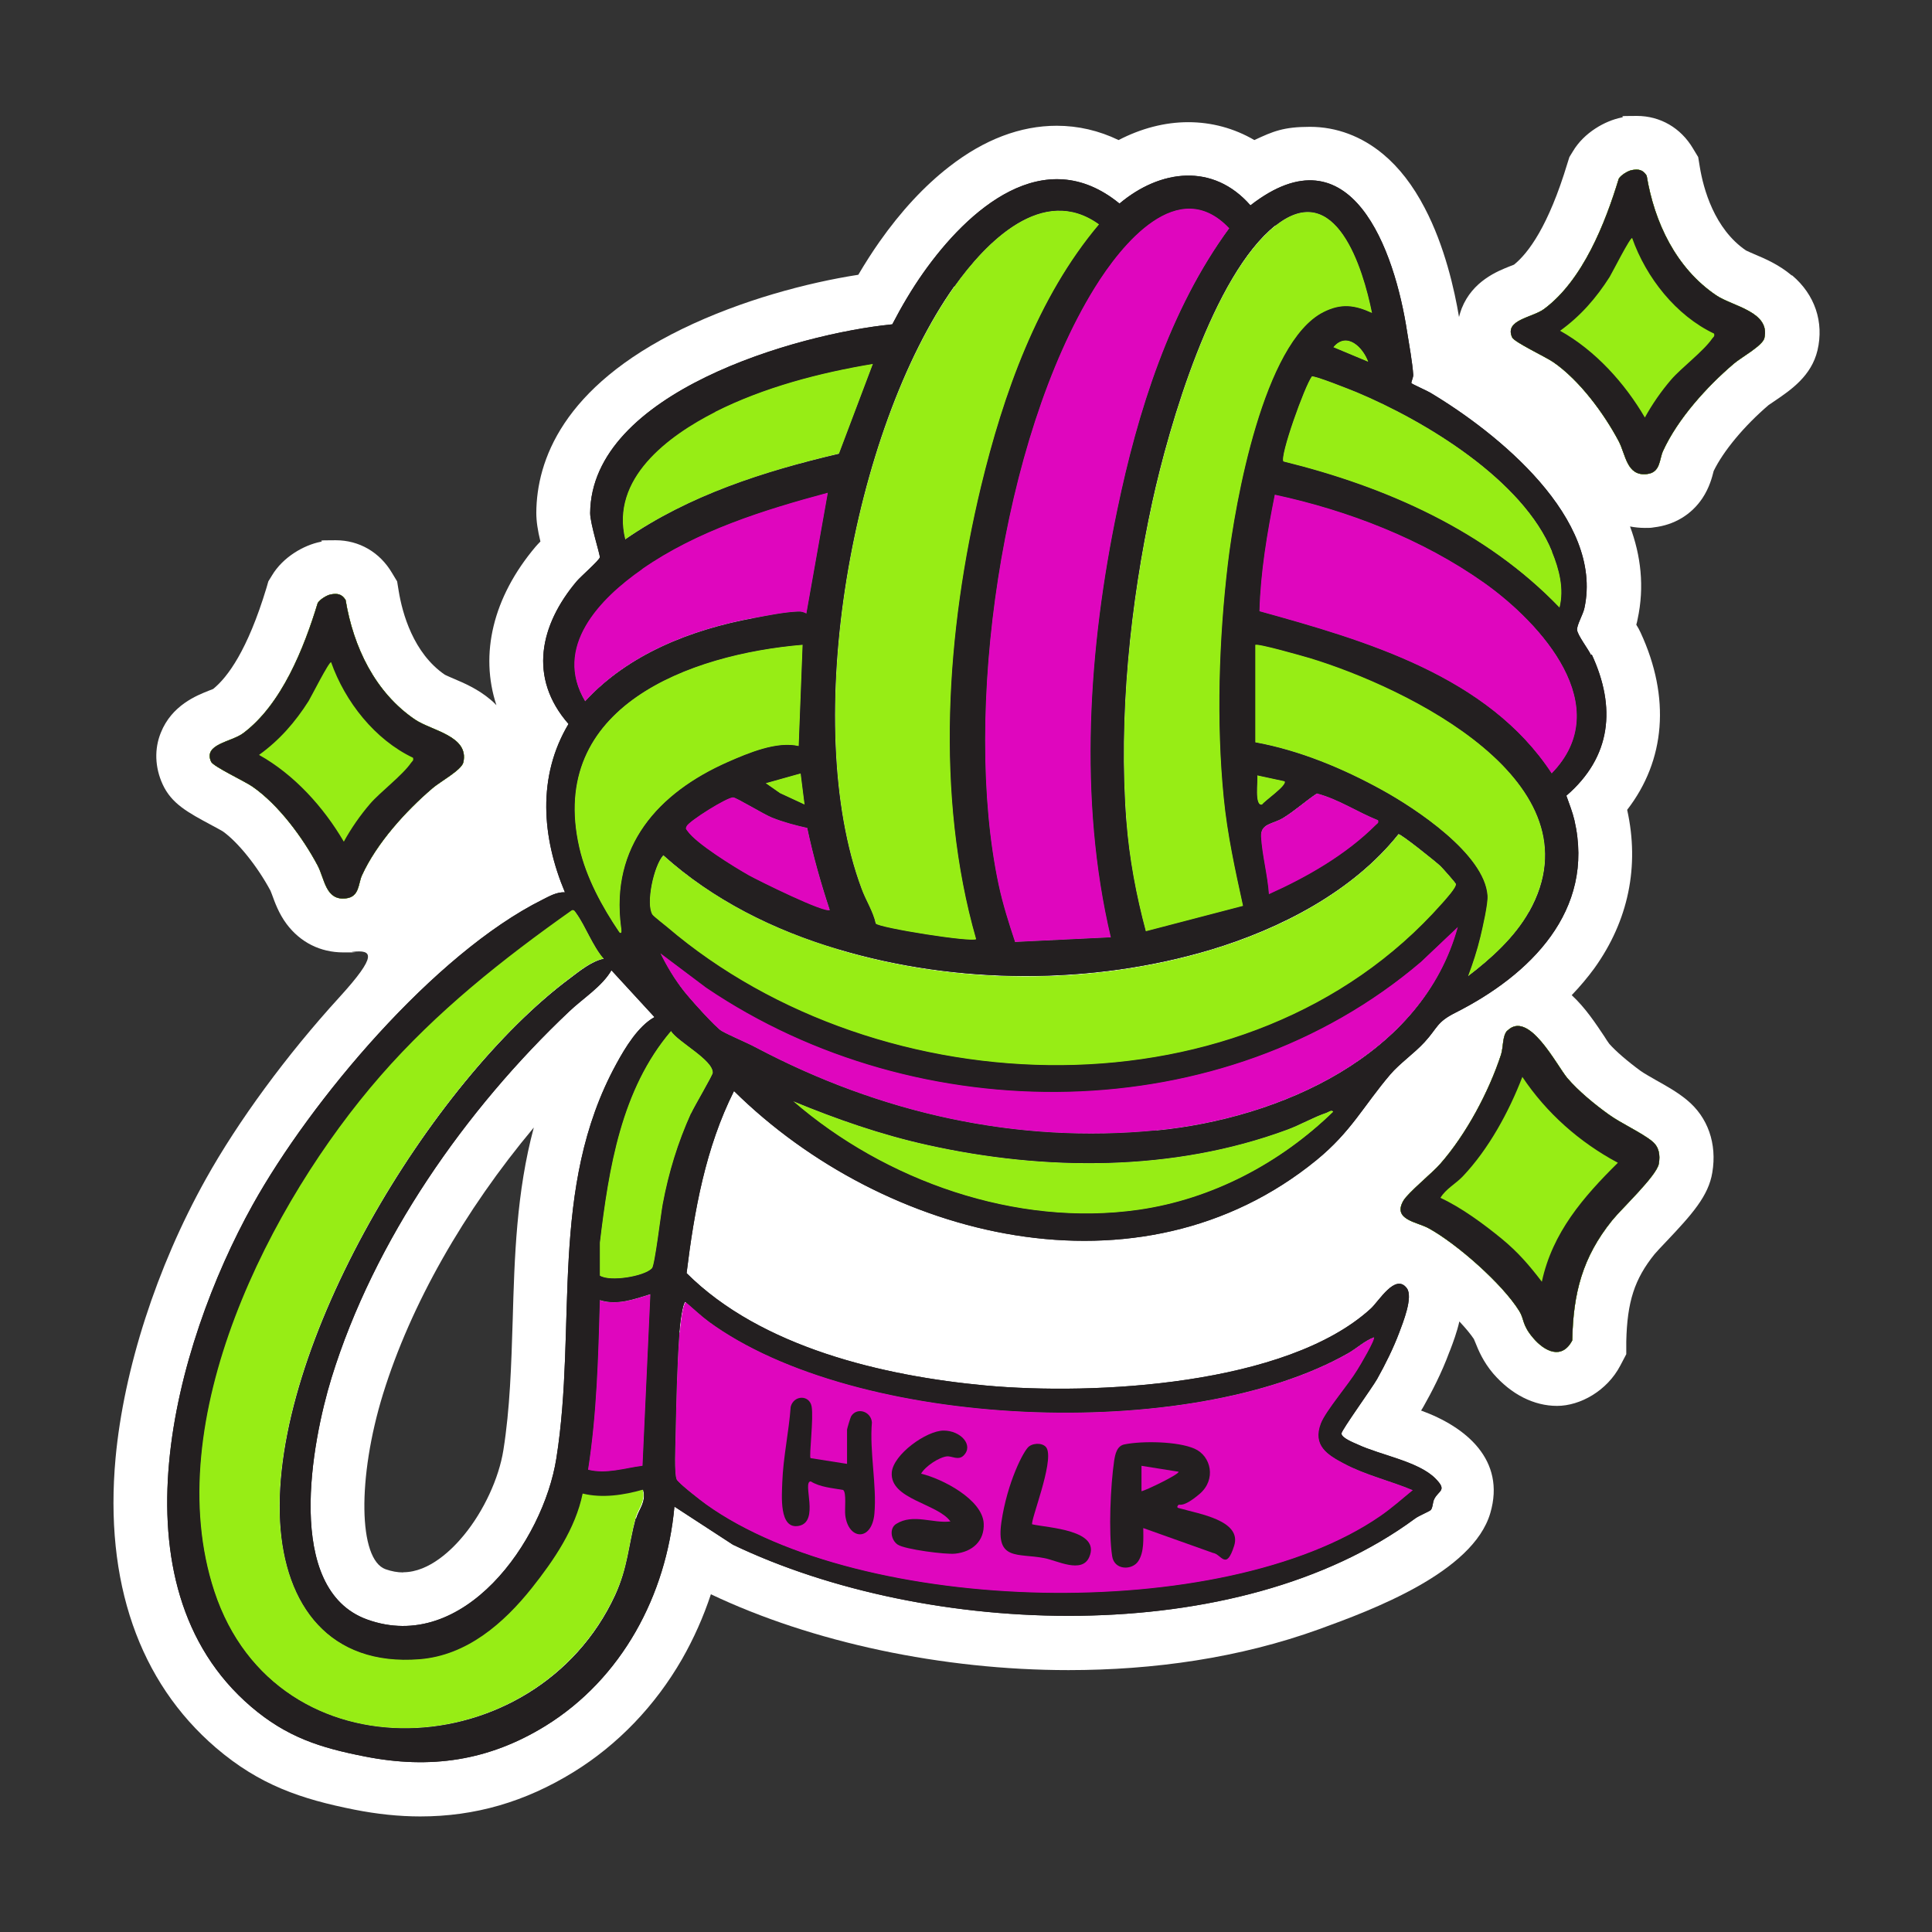
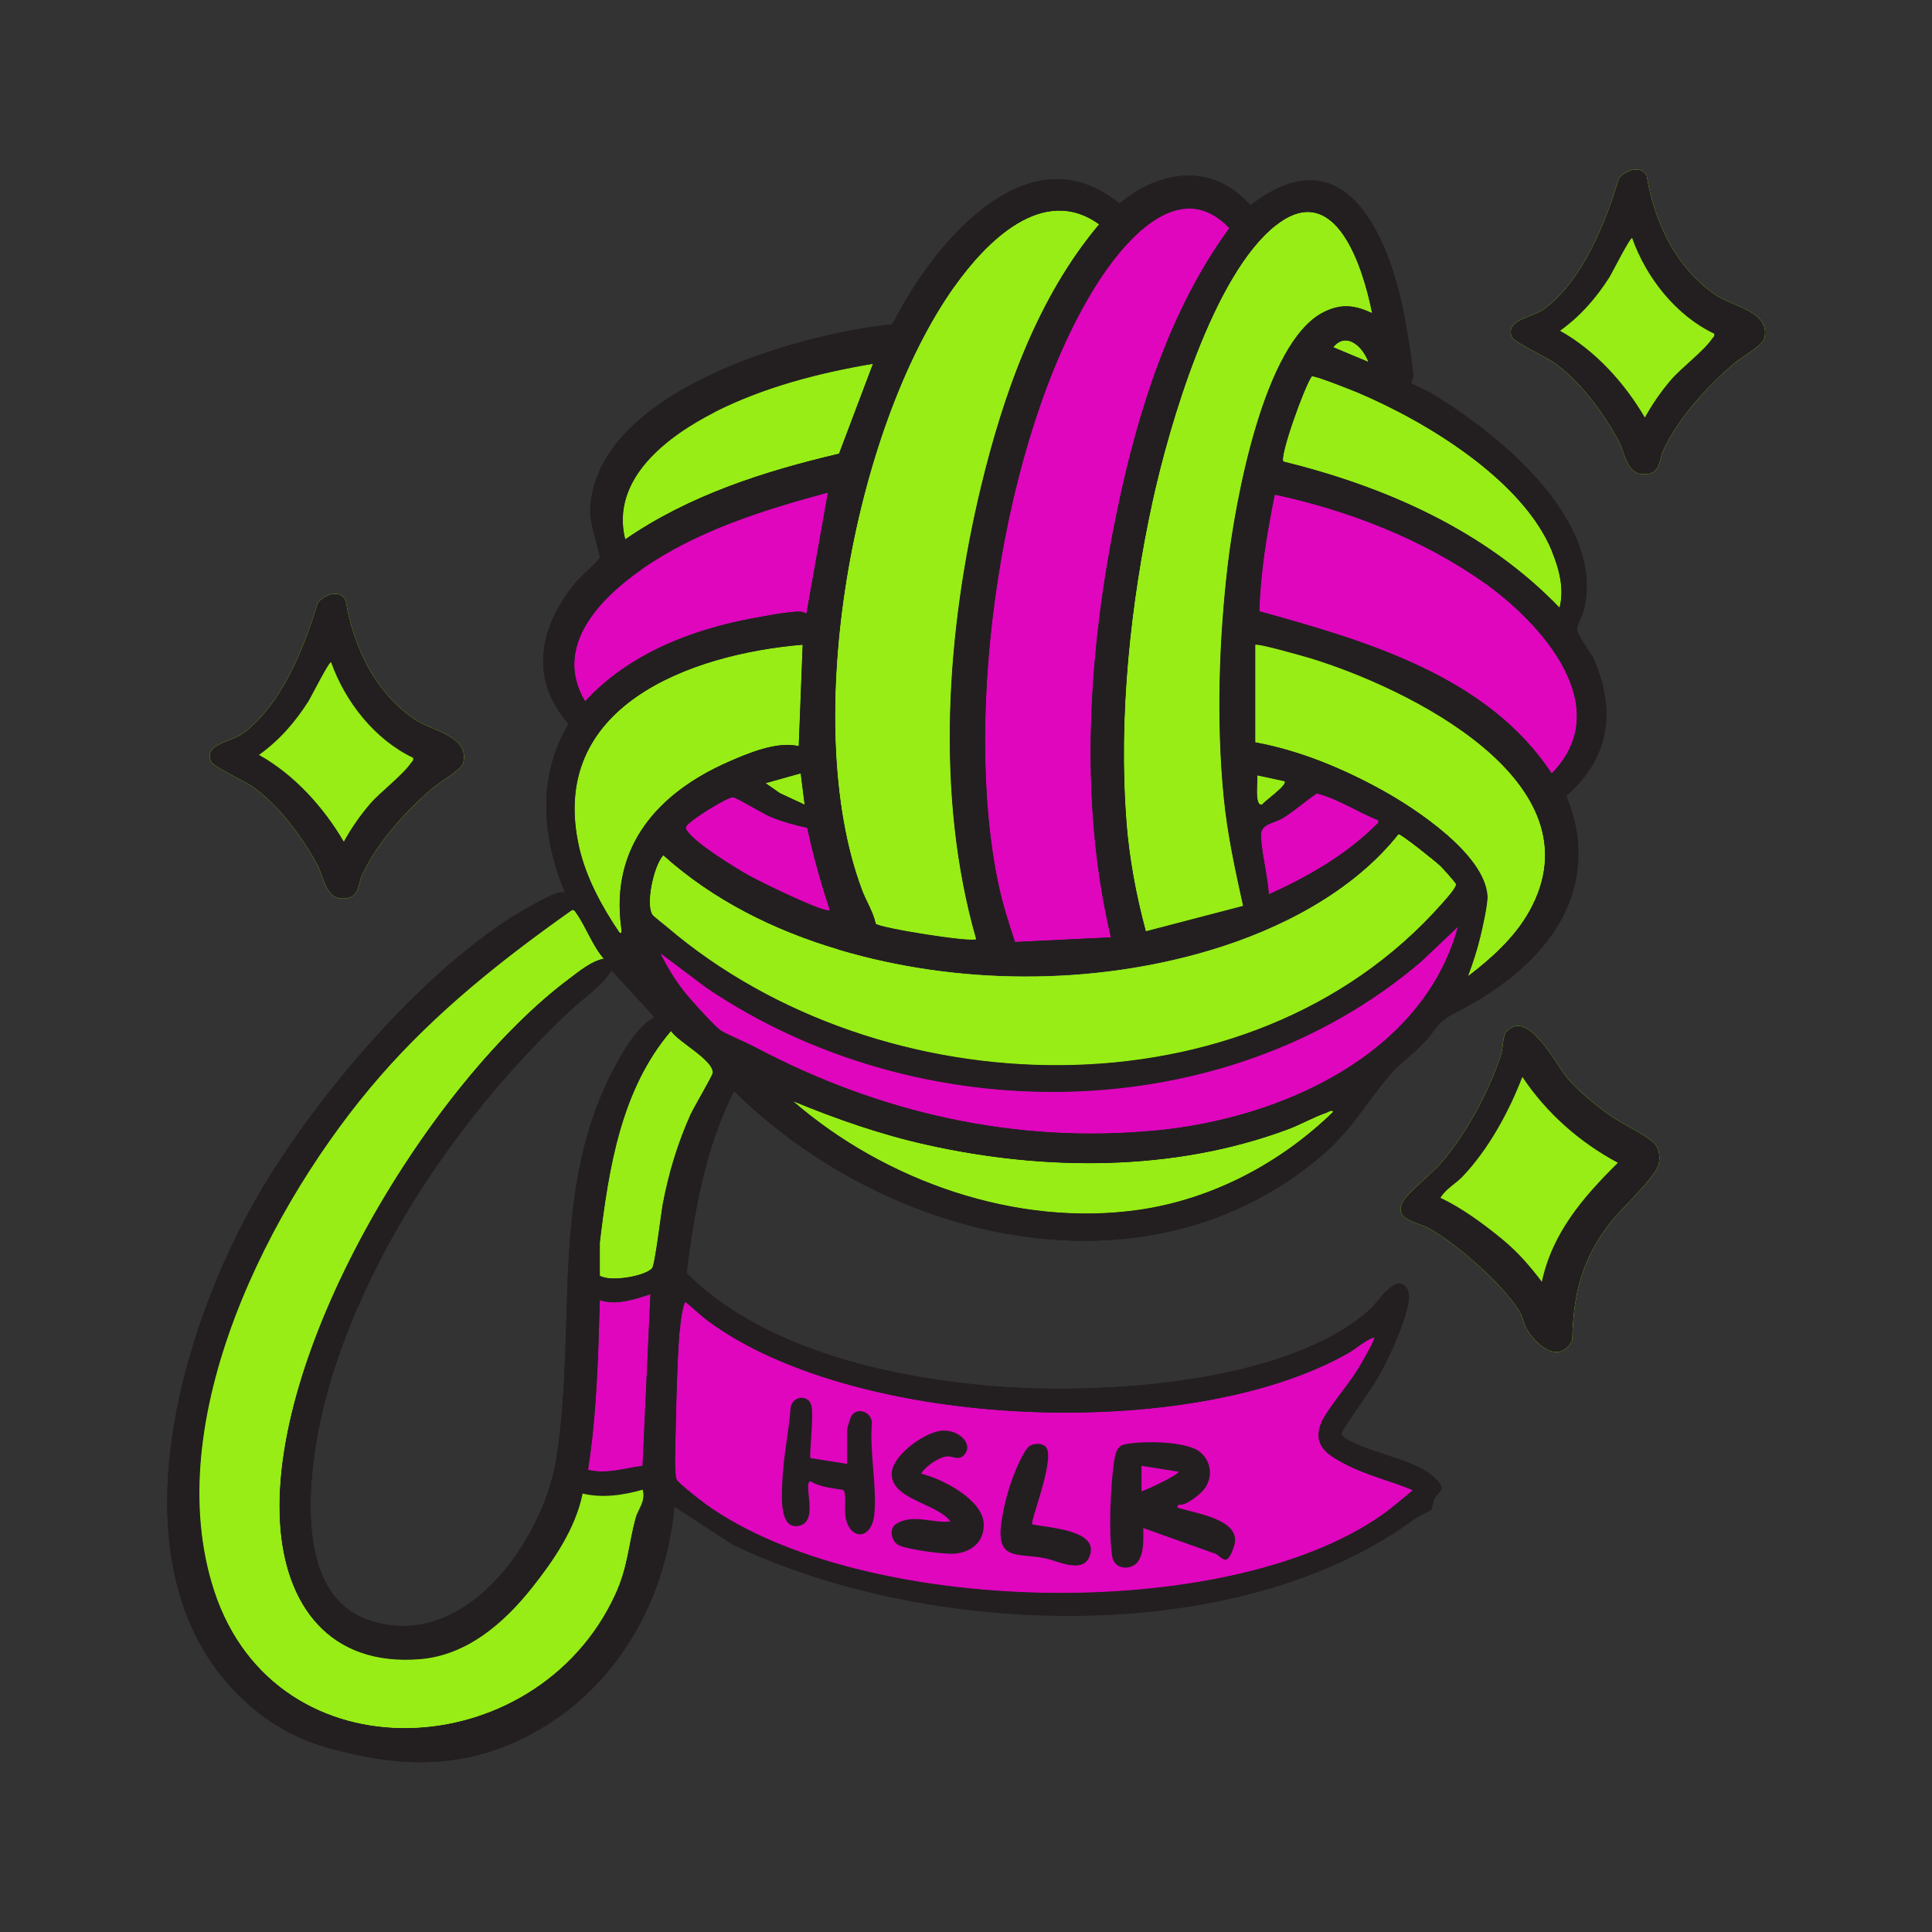
<svg xmlns="http://www.w3.org/2000/svg" id="Layer_1" viewBox="0 0 1080 1080">
  <rect x="0" y="0" width="1080" height="1080" fill="#333333" stroke="none" />
  <defs>
    <style>      .st0 {        fill: #df06be;      }      .st1 {        fill: #231f20;      }      .st2 {        fill: #fff;      }      .st3 {        fill: #97ed15;      }    </style>
  </defs>
-   <path class="st2" d="M1001.5,153.9c-7-5.9-14.6-9.2-20.8-11.8-1.5-.7-3.8-1.6-4.7-2.1-17.7-12.1-23.8-34.5-25.8-46.7l-.9-5.5-2.9-4.8c-6.8-11.5-18.3-18.2-31.4-18.2s-5.6.3-8.6.9c-9,1.8-20.9,8.3-27.2,19l-1.9,3.1-1.1,3.5c-10.6,35.1-21.8,50.1-29.8,56.6-.6.3-1.4.6-2,.8-7.4,2.9-21.2,8.4-27.3,23.7-.6,1.6-1.1,3.2-1.5,4.8-2.5-15-8-39.7-19.2-61-6.5-12.5-14.3-22.6-23.2-30-12-10-26.1-15.3-40.9-15.3s-20.6,2.5-31.1,7.4c-11.3-6.6-23.9-10-37-10s-26.4,3.5-38.9,10c-11-5.3-22.6-8-34.6-8-20.3,0-40.6,7.7-60.1,22.9-13.8,10.7-26.9,24.8-39,42-4,5.7-7.9,11.8-11.8,18.4-28.3,4.4-65.2,14.1-98.5,30.3-66.9,32.6-81.3,73.8-81.5,102.7,0,4.8.8,10,2.3,16.1-1,1-1.9,2-2.7,2.9-23.9,28.3-31.3,60.1-21.9,88.6-1-1.1-2.1-2.1-3.3-3.1-7-5.9-14.6-9.2-20.8-11.8-1.5-.7-3.8-1.6-4.7-2.1-17.7-12.1-23.8-34.5-25.8-46.7l-.9-5.5-2.9-4.8c-6.8-11.5-18.3-18.2-31.4-18.2s-5.6.3-8.6.9c-9,1.8-20.9,8.3-27.2,19l-1.9,3.1-1,3.5c-10.6,35.1-21.8,50.1-29.8,56.6-.6.3-1.4.6-2,.8-7.4,2.9-21.2,8.4-27.3,23.7-3.7,9.1-3.3,19.4,1,28.8,5,10.9,14,15.7,27.6,23,2,1.1,4.9,2.6,6,3.3,8.5,6,19.4,19.6,26.7,33.2.2.5.6,1.6.9,2.3,1.5,4.1,3.7,10.4,8.1,16.3,7.7,10.3,18.9,15.9,31.7,15.9s3.3,0,5-.3c11.3-1.3,14.5,1.6-7.3,25.5-29.3,32.1-56.5,69.1-74.6,101.6-27.5,49.3-45.8,106.2-50.4,155.9-6.3,69,13.1,125,56.1,161.9,24.4,20.9,47.7,28.7,77.4,34.6,12.6,2.5,25,3.8,36.8,3.8,30.6,0,58.6-8.1,85.7-24.8,24.8-15.3,45.7-37.1,60.7-63.2,6.5-11.4,11.9-23.5,16.1-36.2,56.6,26.9,129.4,42.4,199.9,42.4,47.4,0,95.4-6.7,140.2-22.9,29.2-10.6,85.9-31.6,95.6-64.9,8.7-29.7-13.6-48.2-38.7-57.3.6-.9,1.1-1.8,1.5-2.5,4.2-7.4,10.1-18.7,14.3-30.2l.5-1.2c1.6-4.2,3.7-9.8,5.1-15.9,3.5,3.7,6.3,7.1,8.1,9.8.2.4.5,1.3.8,1.9,1.7,4.3,4.4,10.8,10,17.4,10.1,11.7,22.8,18.1,35.7,18.1s28-8.4,35.4-22.6l3.3-6.3v-7.1c.5-22.2,4.6-34.9,15.8-48.8.9-1.1,3.9-4.3,6.2-6.7,14.8-15.6,24-25.9,26.1-39,2.7-16.1-2.5-30.9-14.2-40.5-5.3-4.4-11.4-7.8-17.3-11.1-3.1-1.8-6.7-3.8-8.5-5.1-7.4-5.4-14.1-11.2-17.6-15.2-.6-.8-1.9-2.7-2.8-4.2-4.7-7-10.5-15.9-18.2-23,4.7-4.9,8.9-9.9,12.7-15.1,19-26.5,25.3-57,18.3-88.5,21.4-27.7,24.3-62.8,7.5-99.1-.7-1.5-1.5-3-2.4-4.4.3-.9.5-1.9.7-2.9,4-18.4,1.8-35.9-4.2-52,2.7.5,5.4.8,8.3.8s3.3,0,5-.3c11.3-1.3,20.9-7,27.1-16.2,4-6,5.5-11.9,6.3-15.1,0,0,0,0,0-.1,5.4-11.2,17.1-25.3,30.8-37,.6-.4,2.1-1.4,3.1-2.1,9.3-6.3,20.8-14.1,24.2-28.5,3.7-15.8-1.5-31.1-14.1-41.8ZM225.4,879c-3.2,0-6.5-.6-9.9-1.8-15.2-5.5-15.8-51.2-1.4-97.9,15.5-50.1,45.3-102.4,84.3-149-9.7,36.1-10.8,72.3-11.8,107.8-.8,25.3-1.5,49.2-5.2,72.5-2.5,15.8-11,34.1-22.1,47.6-6.3,7.7-19.2,20.7-33.9,20.7Z" />
  <g>
    <path class="st3" d="M912.1,95.1c3.8-.7,6.3-.3,8.4,3.1,4.3,26.1,16.4,51.7,38.9,66.9,9.2,6.2,30.3,9.1,26.9,23.9-1,4.3-13.2,10.9-17.2,14.4-15,12.8-31.3,30.8-39.5,48.8-2.1,4.6-1.3,12-9,12.8-11.3,1.3-11.8-10.9-15.7-18.3-8.2-15.5-21.9-34.1-36.5-44.2-4.3-3-21.9-11.2-23.1-13.9-4.5-9.9,11.4-11,17.9-15.9,21.6-16.1,34.1-47.8,41.7-72.8,1.2-2,4.9-4.3,7.2-4.8Z" />
    <path class="st3" d="M184.8,332.3c3.8-.7,6.3-.3,8.4,3.1,4.3,26.1,16.4,51.7,38.9,66.9,9.2,6.2,30.3,9.1,26.9,23.9-1,4.3-13.2,10.9-17.2,14.4-15,12.8-31.3,30.8-39.5,48.8-2.1,4.6-1.3,12-9,12.8-11.3,1.3-11.8-10.9-15.7-18.3-8.2-15.5-21.9-34.1-36.5-44.2-4.3-3-21.9-11.2-23.1-13.9-4.5-9.9,11.4-11,17.9-15.9,21.6-16.1,34.1-47.8,41.7-72.8,1.2-2,4.9-4.3,7.2-4.8Z" />
    <path class="st3" d="M842.6,576.2c11.9-11.9,27.5,19.2,33.5,26.4,6.1,7.2,15.5,14.9,23.2,20.4,6.9,5,18.3,10.1,24.3,15,3.9,3.2,4.5,7.7,3.7,12.5-1.1,6.7-20.7,25-26.1,31.7-16.6,20.6-21.8,40.7-22.3,67.1-5.8,11-15.4,6.2-21.8-1.3s-4.9-10.4-7.8-15.1c-9.4-15.2-35-37.7-50.7-46.3-6.5-3.6-20.3-4.7-14.1-15.4,2.7-4.6,16.1-15.4,20.7-20.7,14.4-16.4,27.1-40.2,33.9-61,1.3-4,.7-10.6,3.5-13.4Z" />
    <path class="st1" d="M842.6,576.2c11.9-11.9,27.5,19.2,33.5,26.4,6.1,7.2,15.5,14.9,23.2,20.4,6.9,5,18.3,10.1,24.3,15,3.9,3.2,4.5,7.7,3.7,12.5-1.1,6.7-20.7,25-26.1,31.7-16.6,20.6-21.8,40.7-22.3,67.1-5.8,11-15.4,6.2-21.8-1.3s-4.9-10.4-7.8-15.1c-9.4-15.2-35-37.7-50.7-46.3-6.5-3.6-20.3-4.7-14.1-15.4,2.7-4.6,16.1-15.4,20.7-20.7,14.4-16.4,27.1-40.2,33.9-61,1.3-4,.7-10.6,3.5-13.4ZM904.4,650c-21.5-11.5-39.9-27.8-53.4-48-7.5,19.5-18.8,40.3-33.3,55.6-4,4.2-9.4,6.9-12.5,12,11.7,5.4,24.3,14.7,34.3,22.9,9,7.4,15.3,14.7,22.4,24,5.9-27.5,23.2-47.4,42.5-66.5Z" />
    <path class="st1" d="M184.8,332.3c3.8-.7,6.3-.3,8.4,3.1,4.3,26.1,16.4,51.7,38.9,66.9,9.2,6.2,30.3,9.1,26.9,23.9-1,4.3-13.2,10.9-17.2,14.4-15,12.8-31.3,30.8-39.5,48.8-2.1,4.6-1.3,12-9,12.8-11.3,1.3-11.8-10.9-15.7-18.3-8.2-15.5-21.9-34.1-36.5-44.2-4.3-3-21.9-11.2-23.1-13.9-4.5-9.9,11.4-11,17.9-15.9,21.6-16.1,34.1-47.8,41.7-72.8,1.2-2,4.9-4.3,7.2-4.8ZM230.9,423.6c-21.3-10.1-38-31.3-45.8-53.4-1-.8-11.3,19.6-12.6,21.7-7.5,11.8-16.3,21.9-27.7,30.1,19.7,11,36.1,29.2,47.4,48.5,4.1-7.5,9.2-14.8,14.7-21.2s18.1-15.9,22.9-22.9c.6-.9,1.5-1.1,1.1-2.7Z" />
    <path class="st1" d="M912.1,95.1c3.8-.7,6.3-.3,8.4,3.1,4.3,26.1,16.4,51.7,38.9,66.9,9.2,6.2,30.3,9.1,26.9,23.9-1,4.3-13.2,10.9-17.2,14.4-15,12.8-31.3,30.8-39.5,48.8-2.1,4.6-1.3,12-9,12.8-11.3,1.3-11.8-10.9-15.7-18.3-8.2-15.5-21.9-34.1-36.5-44.2-4.3-3-21.9-11.2-23.1-13.9-4.5-9.9,11.4-11,17.9-15.9,21.6-16.1,34.1-47.8,41.7-72.8,1.2-2,4.9-4.3,7.2-4.8ZM958.2,186.5c-21.3-10.1-38-31.3-45.8-53.4-1-.8-11.3,19.6-12.6,21.7-7.5,11.8-16.3,21.9-27.7,30.1,19.7,11,36.1,29.2,47.4,48.5,4.1-7.5,9.2-14.8,14.7-21.2s18.1-15.9,22.9-22.9c.6-.9,1.5-1.1,1.1-2.7Z" />
  </g>
  <path class="st0" d="M558.2,494.5c2.3,10.9,5.7,21.5,9.2,32l53.6-2.6c-18.3-77.2-12.5-161.8,3.6-239,11.4-54.8,29.3-112,62.6-157.4-28.6-30.3-60.5,9.1-75.4,33.4-51.9,84-73.9,237.9-53.6,333.6Z" />
  <path class="st3" d="M323.8,473.8c3.9,17,12.7,33.1,22.4,47.4,1.9,1.6,1.1-2.3,1-3.1-5.9-45,20.6-74.8,59.7-92.1,11.4-5,27.4-11.8,39.6-8.9l2.2-56.7c-63.2,5.3-142.9,34.6-124.9,113.4Z" />
  <path class="st3" d="M481.7,497c2.4,6.5,6.4,12.5,7.9,19.4,1.7,2.4,54,10.7,56.2,8.7-23.1-80.4-16.7-172.3,2.7-253,12.4-51.7,31.4-105.7,66-146.6-31.5-22.9-63.5,10.1-80.9,34.7-57.1,80.4-86.4,244.3-51.8,336.9Z" />
  <path class="st3" d="M469,253.6l19-50.3c-30,5-61,13.1-88.2,26.8-26.4,13.3-58.7,37.3-50.3,71.3,35.7-24.6,77.6-38,119.5-47.9Z" />
  <path class="st3" d="M325.5,834.7c-4,19.7-16.1,37.4-28.4,52.8-15.7,19.7-36.3,37.7-62.7,39.8-50.2,4-75.4-29.9-78-76.8-5.4-98.2,84.8-246.1,162-303.7,5.6-4.2,12.1-9.6,19-11-6.3-7.1-10.2-18.3-15.4-25.5-.7-.9-1-2.1-2.5-1.7-38.9,27.5-75.5,56.6-107,92.6-61.7,70.7-124.2,192.8-92.9,288.1,34.8,105.9,179.9,97.8,224.1,2.3,7.3-15.7,7.4-27.6,11.5-43,1.5-5.6,5.8-9.1,3.9-16.3-10.8,3.1-22.7,4.9-33.8,2.2Z" />
  <path class="st0" d="M421.2,345.5c7.4-1.4,17.4-3.3,24.8-3.7,1.9,0,3.2.4,4.8,1.1l12-67.6c-35.8,9.6-73.2,21.4-103.9,42.7-23.6,16.5-50,43.5-31.8,73.9,24.2-26.4,59.4-40.1,94.1-46.5Z" />
  <path class="st3" d="M468.6,530.8c-35.8-10.6-70-27.6-97.8-52.6-5.4,5.8-10,27.4-6.1,33.3.7,1,6.6,5.5,8.3,7,118.8,101.3,325.1,108.6,432.9-13,1.8-2,8.5-9.4,8-11.2-.3-1-7.2-8.7-8.6-10-2.4-2.4-22-18-23.5-17.9-25.5,32.2-66.3,53.2-105.2,64.8-66.4,19.9-141.6,19.5-208-.3Z" />
  <path class="st3" d="M745.3,194.1l19.6,8.2c-2.9-8.1-12.2-17.3-19.6-8.2Z" />
  <path class="st3" d="M629.7,459.1c1.6,20.8,5.5,41.5,10.9,61.6l54.4-14.2c-4.4-20-8.8-40-10.8-60.5-4.2-42.1-2.7-88.6,2.3-130.7,4.1-34.6,20-123.8,53.4-140.7,9.9-5,17.4-4.1,27.2.5-5-25-20.4-75.6-53.9-49-35.1,27.7-59.5,111.6-68.9,154.6-12.3,56.5-19.1,120.7-14.5,178.5Z" />
  <path class="st3" d="M733.3,210.4c-4,5.3-18.1,44.6-15.9,47.6,57.3,14.1,113.1,38.8,154.4,81.7,2.7-10.5-.2-21.5-4.2-31.3-16.2-40.1-70.9-73.1-109.3-89.2-3.2-1.3-23.8-9.6-25.1-8.8Z" />
  <polygon class="st3" points="428 437.8 436 443.4 449.8 449.8 447.6 432.3 428 437.8" />
  <path class="st0" d="M409.8,445.7c-3.2-.3-24.5,13.1-26.1,16.1-.8,1.6-.2,1.6.5,2.8,4.8,7,26.1,20.1,34.2,24.7,5,2.8,43.1,21.8,45.4,19.4-5-15.1-9.3-30.4-12.6-45.9-6.8-1.5-13.6-3.3-20-5.9-4.3-1.7-19.4-11-21.5-11.2Z" />
  <path class="st3" d="M705.5,449.8c1.3-1.9,14.4-11,12.6-13.1l-15.3-3.3c.5,2.7-1.8,17.4,2.7,16.3Z" />
  <path class="st0" d="M704.9,467.8c.6,10.4,3.7,21.7,4.4,32.2,21.4-9.6,43.2-22.1,59.9-38.8.9-.9,1.6-1,1.2-2.6-11.5-4.6-22.1-11.8-34.2-15-6.5,4.3-12.2,9.6-18.9,13.7-5.8,3.5-12.8,3.1-12.3,10.5Z" />
-   <path class="st0" d="M335.3,726.8c-.9,31.7-1.7,63.5-6.6,94.9,10.4,2.6,20.2-.9,30.5-2.2l4.4-95.9c-9.1,2.8-18.7,6.3-28.3,3.3Z" />
  <path class="st3" d="M731.9,367.7c-3.7-1.1-29.2-8.5-30.3-7.3v54.5c24.7,4.5,49,14.6,70.9,26.7,18.7,10.3,57.2,35.7,58.9,58.9.3,4.5-2.8,18.2-4,23.2-1.8,7.6-4.2,14.8-6.9,22,13-9.8,26.2-21.7,34.2-36.1,40.8-72.6-68.5-125.5-122.8-142Z" />
  <path class="st3" d="M741.4,622.1c-7.2,2.5-14.6,6.8-22.1,9.5-63.6,23.5-135.3,23.1-200.9,8.5-25.8-5.7-50.9-14.5-75.2-24.5,51.5,44.6,124.7,70.5,193.2,60.8,41.1-5.9,79.3-26.1,108.8-54.8-.7-1.5-2.8.2-3.8.5Z" />
  <path class="st0" d="M379.9,744.7c-1.4,19.3-1.8,39.6-2.2,58.9-.1,4.7-.8,20.2.6,23.5.9,2,13.8,12,16.5,14,86.8,62.2,288.7,67.3,376.9,6.5,6.4-4.4,12.2-9.6,18.2-14.5-12.6-5.3-26.4-8.4-38.5-14.9-9.3-5-17.6-10.1-12.9-22.4,2.7-7.1,15.5-21.9,20.3-29.8,1.3-2.2,10.3-17.4,9.4-18.4-5.3,1.9-9.7,6.1-14.5,8.9-88.5,50.3-274.9,42.8-357.6-17.8-4.5-3.3-8.4-7.3-12.7-10.7-1.8,1.2-3.1,13.8-3.3,16.9Z" />
  <path class="st3" d="M375.1,576.3c-28,32.7-34.9,76.8-39.8,118.3v18.5c5.6,3.6,24.7.5,29.2-4.1,1.6-1.7,5.1-30.8,6-35.9,3.4-17.6,8.4-34.3,15.8-50.7,1.7-3.7,12.1-21.4,12.1-22.7.2-7.3-19.3-17.2-23.4-23.4Z" />
  <path class="st0" d="M394.9,552.1l-25.8-19.4c3.6,7.4,8,14.7,13.1,21.2,3.2,4.1,17.7,20.4,21.2,22.4,4.8,2.7,13.2,6.1,19.1,9.2,69.2,36.6,145.5,54,224.1,46.3,68.9-6.7,148.7-41.8,168.5-113.9l-20.7,19.6c-110.4,94.1-281.1,94.7-399.4,14.5Z" />
  <path class="st0" d="M829.6,325.7c-34.4-24.3-75.9-40.4-117-49.2-4.4,21.4-8,43.4-8.6,65.2,59.7,16.5,127.8,36.3,163.4,90.7,36.4-37.3-5.9-84.1-37.8-106.7Z" />
  <path class="st1" d="M889.4,366.2c-1.5-3.3-7.6-11.2-7.8-14.1-.2-2.7,3.4-8.7,4.1-12.2,10.8-50.1-48.7-98-86.2-120.4-1.8-1.1-10.2-4.8-10.5-5.3-.3-.5,1.1-3.2,1-4.7-.4-6.5-2.3-17.1-3.4-23.9-6.9-45.4-31.2-114.7-87.6-70.8-20.9-23.9-50.5-20.1-73.2-1-42.3-34.6-84.8,3.5-109.6,38.6-6.5,9.2-12.2,18.9-17.4,28.9-53.3,5.3-168.3,38.1-168.9,105.5,0,6,5.7,23.6,5.4,24.8-.5,1.8-10.7,10.7-12.9,13.3-20.6,24.4-27.2,54-4.6,79.8-17.6,29.5-14.9,63.4-2,94.1-4.7-.2-8.7,2.2-12.7,4.2-60.4,30.2-129.4,112.2-161.9,170.6-43.7,78.5-80.5,212.2-.9,280.4,20,17.1,38.6,23,63.7,27.9,36.5,7.2,69.1,2.5,100.9-17.1,42.7-26.4,67.6-73,72.1-122.6l32.7,21.3c108.4,51.9,281.7,58.9,381.3-14.6,2.1-1.6,8.1-4,8.8-4.8,1.2-1.3,1-4.4,2-6.2,2.5-4.9,7.4-4.6.5-11.5-9.5-9.5-30.4-12.9-43.3-18.9-2.2-1-9.2-3.7-9.1-6.2,0-1.8,17.2-25.6,19.9-30.4,4.5-8,9.1-17.3,12.3-25.8,2.1-5.6,8-20.1,4.3-25-6.4-8.5-15.6,7.3-20.1,11.4-47,43-154.9,48.6-215.4,43-57.2-5.3-125.5-21.3-167.1-62.8,4.3-35,10.6-70.1,26.5-101.8,84.2,83,226.9,119.1,325.5,38.7,19.6-16,26.3-30.3,41.4-48,5.3-6.2,13.2-11.6,19.1-18,7.6-8.3,6.6-11.1,17.3-16.5,41.6-21,78.2-56.9,66.5-107.6-1.1-4.7-2.9-9.1-4.5-13.7,25.2-21.7,27.9-49.4,14.2-78.9ZM867.6,308.4c4,9.8,6.9,20.7,4.2,31.3-41.3-43-97.1-67.6-154.4-81.7-2.2-2.9,11.9-42.3,15.9-47.6,1.2-.8,21.9,7.5,25.1,8.8,38.4,16.1,93,49,109.3,89.2ZM745.3,194.1c7.5-9.1,16.7,0,19.6,8.2l-19.6-8.2ZM713.1,126c33.6-26.6,48.9,24,53.9,49-9.8-4.5-17.3-5.5-27.2-.5-33.4,16.9-49.3,106.2-53.4,140.7-5,42.1-6.5,88.6-2.3,130.7,2,20.5,6.4,40.4,10.8,60.5l-54.4,14.2c-5.4-20.1-9.3-40.8-10.9-61.6-4.5-57.7,2.2-122,14.5-178.5,9.4-43,33.9-126.9,68.9-154.6ZM702.8,433.4l15.3,3.3c1.9,2.1-11.3,11.1-12.6,13.1-4.5,1-2.2-13.6-2.7-16.3ZM736.2,443.5c12.1,3.2,22.7,10.4,34.2,15,.4,1.7-.3,1.7-1.2,2.6-16.7,16.7-38.5,29.2-59.9,38.8-.7-10.5-3.8-21.8-4.4-32.2-.4-7.5,6.5-7,12.3-10.5,6.7-4.1,12.4-9.4,18.9-13.7ZM781.8,466.2c1.5-.1,21,15.5,23.5,17.9,1.4,1.4,8.3,9.1,8.6,10,.5,1.9-6.2,9.2-8,11.2-107.7,121.6-314,114.4-432.9,13-1.7-1.4-7.6-6-8.3-7-3.9-5.9.7-27.5,6.1-33.3,27.9,25.1,62,42,97.8,52.6,66.4,19.8,141.6,20.1,208,.3,39-11.7,79.7-32.6,105.2-64.8ZM436,443.4l-8-5.6,19.6-5.5,2.2,17.5-13.8-6.4ZM451.3,462.8c3.3,15.6,7.6,30.8,12.6,45.9-2.3,2.3-40.4-16.6-45.4-19.4-8.1-4.6-29.4-17.7-34.2-24.7-.8-1.1-1.3-1.2-.5-2.8,1.5-3,22.9-16.4,26.1-16.1,2,.2,17.2,9.5,21.5,11.2,6.4,2.6,13.3,4.4,20,5.9ZM446.5,417.1c-12.2-2.9-28.2,3.9-39.6,8.9-39.2,17.3-65.6,47.2-59.7,92.1.1.8.9,4.7-1,3.1-9.7-14.3-18.5-30.5-22.4-47.4-18-78.8,61.7-108.1,124.9-113.4l-2.2,56.7ZM365.8,568.6c-9.1,5.1-16.3,17-21.3,26.2-38,69.5-21.7,146.3-33.5,220.5-7.3,46.2-51.9,109.5-105.8,90-46.6-16.9-30.9-99.2-19.9-135,23.8-77.1,74.9-150.1,133-205,7.7-7.3,18.2-13.8,23.5-22.9l24,26.1ZM687.2,127.6c-33.3,45.4-51.2,102.6-62.6,157.4-16.1,77.2-21.9,161.8-3.6,239l-53.6,2.6c-3.5-10.5-6.9-21.2-9.2-32-20.4-95.7,1.7-249.6,53.6-333.6,15-24.3,46.8-63.7,75.4-33.4ZM533.5,160.1c17.5-24.6,49.4-57.5,80.9-34.7-34.5,40.9-53.5,95-66,146.6-19.4,80.7-25.8,172.5-2.7,253-2.2,2-54.4-6.3-56.2-8.7-1.5-6.9-5.5-12.8-7.9-19.4-34.6-92.6-5.2-256.5,51.8-336.9ZM399.8,230.2c27.2-13.7,58.2-21.8,88.2-26.8l-19,50.3c-41.9,9.8-83.8,23.2-119.5,47.9-8.4-34,23.9-57.9,50.3-71.3ZM358.9,318.1c30.7-21.4,68.1-33.1,103.9-42.7l-12,67.6c-1.6-.8-2.9-1.2-4.8-1.1-7.4.3-17.4,2.3-24.8,3.7-34.7,6.4-69.9,20.1-94.1,46.5-18.2-30.4,8.2-57.5,31.8-73.9ZM355.4,848.8c-4.1,15.4-4.3,27.3-11.5,43-44.2,95.5-189.3,103.5-224.1-2.3-31.3-95.3,31.2-217.4,92.9-288.1,31.4-36,68.1-65.1,107-92.6,1.4-.4,1.8.8,2.5,1.7,5.2,7.2,9.1,18.3,15.4,25.5-6.9,1.4-13.4,6.8-19,11-77.3,57.6-167.4,205.5-162,303.7,2.6,46.9,27.8,80.8,78,76.8,26.4-2.1,47-20.1,62.7-39.8,12.3-15.5,24.4-33.2,28.4-52.8,11,2.7,22.9.9,33.8-2.2,1.9,7.2-2.4,10.7-3.9,16.3ZM359.2,819.4c-10.3,1.3-20.1,4.8-30.5,2.2,4.9-31.4,5.7-63.1,6.6-94.9,9.6,3.1,19.2-.5,28.3-3.3l-4.4,95.9ZM396,738.6c82.7,60.7,269.1,68.1,357.6,17.8,4.9-2.8,9.2-7,14.5-8.9,1,1-8,16.3-9.4,18.4-4.8,8-17.6,22.8-20.3,29.8-4.7,12.3,3.6,17.5,12.9,22.4,12.2,6.5,25.9,9.6,38.5,14.9-6,4.9-11.8,10.1-18.2,14.5-88.1,60.8-290.1,55.6-376.9-6.5-2.8-2-15.7-12-16.5-14-1.4-3.3-.7-18.7-.6-23.5.4-19.3.8-39.6,2.2-58.9.2-3.1,1.6-15.7,3.3-16.9,4.3,3.5,8.2,7.4,12.7,10.7ZM386.3,622.4c-7.4,16.4-12.5,33-15.8,50.7-1,5.2-4.4,34.2-6,35.9-4.4,4.6-23.6,7.7-29.2,4.1v-18.5c5-41.5,11.9-85.6,39.8-118.3,4.1,6.3,23.6,16.1,23.4,23.4,0,1.3-10.4,18.9-12.1,22.7ZM636.5,676.3c-68.5,9.8-141.8-16.2-193.2-60.8,24.4,10.1,49.4,18.8,75.2,24.5,65.6,14.6,137.3,15,200.9-8.5,7.4-2.7,14.9-7.1,22.1-9.5,1.1-.4,3.1-2,3.8-.5-29.5,28.7-67.7,48.9-108.8,54.8ZM646.6,631.9c-78.5,7.7-154.9-9.7-224.1-46.3-5.9-3.1-14.3-6.5-19.1-9.2-3.5-2-18-18.3-21.2-22.4-5.1-6.5-9.5-13.8-13.1-21.2l25.8,19.4c118.3,80.1,289,79.6,399.4-14.5l20.7-19.6c-19.7,72.2-99.6,107.2-168.5,113.9ZM854.8,509.7c-8.1,14.4-21.3,26.3-34.2,36.1,2.7-7.2,5.1-14.5,6.9-22,1.2-5,4.4-18.8,4-23.2-1.7-23.2-40.2-48.6-58.9-58.9-21.9-12.1-46.2-22.2-70.9-26.7v-54.5c1.1-1.1,26.5,6.2,30.3,7.3,54.4,16.5,163.7,69.3,122.8,142ZM867.4,432.4c-35.6-54.4-103.8-74.2-163.4-90.7.6-21.9,4.3-43.8,8.6-65.2,41.1,8.8,82.6,24.9,117,49.2,31.9,22.6,74.3,69.3,37.8,106.7Z" />
  <path class="st1" d="M461.2,854.4c26.3,8.4,35.6-31.4,30.7-50.3-2.2-8.5-12.8-7.1-13.3.8-.8,11.4,3.8,21.1-3.8,32.4-12.2,18.1-22.6-14.1-22.6-24.8,0-6.2,6.6-21.7,2.9-25.5-5.5-5.6-10.8,5.1-12.2,9.6-5.3,17-1.4,51.4,18.4,57.8Z" />
  <path class="st1" d="M400.3,831.2c7.1.6,7.4-12.4,6.9-17.2l13.1,1.1c1.2,6.5-6,27.2,4.9,27.2,6.2,0,6.5-7.8,7.1-12.5,1.5-12.3,2.9-29.1,3.3-41.4.1-4.4,1.1-13.9-5.1-14.5-9.1-.8-7.2,24.9-9.1,30.9-.3,1,.6,2.2-1.6,1.5-1.4-.4-9.8-4.9-10.2-6.1-2.1-5.9,8.4-36.6-4.9-32.9-3.9,1.1-4.4,9.1-5,12.5-1.8,10.9-4,27.2-4.5,38-.2,4.4-1.3,12.8,5.1,13.4Z" />
  <path class="st1" d="M686.4,843.4c6.3,3,23.8,10.6,30.2,10.6,2.2,0,6.2-2.8,6.7-4.9,2.5-9.2-17.5-12.5-23.8-13.4-.5-2,.7-2.1,1.8-3.1,3.4-2.9,8.6-5.3,11.3-9.4,10.8-16.5-24.6-30.5-31.4-15-3.3,7.6-8.5,37.4-7.8,45.4,1.3,15.7,15.9-.7,13-10.2ZM689.7,810.7c21.7,3.6,11.7,9.2-1.1,16.4l1.1-16.4Z" />
  <path class="st1" d="M625.8,865.3c4.5,3.1,22.6,1.2,27.9-.6,2.7-.9,7.5-4.1,6.5-7.5-1.1-3.7-19.8-1.2-23.9-.7l2.2-13.1c6.7-.9,31.1-.8,25.6-12-2.7-5.5-19.6,0-24.5,1.1l1.1-12c5,.5,22.7-1.3,25.9-4.6,3.9-4.2-.2-10.3-5.7-10.5-3.8-.1-26.1,4.8-28.4,7.5-3,3.6-4.3,22.5-5.3,28.5-1,6-6.8,20.1-1.4,23.9Z" />
  <path class="st1" d="M490.2,849.5c-7.9,12.1,22.4,14.7,29.4,13,5.8-1.4,9.5-6.2,11.3-11.6,4.4-13.1-4.2-23.9-13-32.7-2.6-2.6-7.2-4-7.1-8.7,5.3-2.9,23,4.6,19.5-5.8-2.2-6.6-22.1-5.4-26.8-.4-12.3,13.3,21.2,28.4,18,43.6-2.6,12.3-26-5.6-31.3,2.6Z" />
  <path class="st1" d="M552.9,812.9c-.6,8.1-1.2,16.3-2.3,24.4-.9,6.2-5.7,21.2-2.5,25.7,2.1,3,5.6,3,8.6,1,6.3-4.1,8.4-39.6,8.3-47.9,5.4,1.5,18,5.2,20.3-2.1,1.4-4.4-.8-7.3-5-8.2-8.8-2-27.7-4.5-36.4-3.7-1.5.1-9.2,1.5-9.5,2.7-2.2,9.3,12.9,7.9,18.6,8Z" />
  <path class="st1" d="M611.4,870.5c8.4-2.3,6.3-12.9-1.9-12.9h-16.9c-.4-10.2,14-41.9,8.6-49.5-1.7-2.4-5-2.4-7.1-.7-1.3,1.1-4.3,16.2-5.3,19.7-2.8,9.6-8.2,22.3-10.1,31.3-3.7,17,23.1,9.2,32.7,12.1Z" />
  <g>
    <path class="st3" d="M912.1,95.1c3.8-.7,6.3-.3,8.4,3.1,4.3,26.1,16.4,51.7,38.9,66.9,9.2,6.2,30.3,9.1,26.9,23.9-1,4.3-13.2,10.9-17.2,14.4-15,12.8-31.3,30.8-39.5,48.8-2.1,4.6-1.3,12-9,12.8-11.3,1.3-11.8-10.9-15.7-18.3-8.2-15.5-21.9-34.1-36.5-44.2-4.3-3-21.9-11.2-23.1-13.9-4.5-9.9,11.4-11,17.9-15.9,21.6-16.1,34.1-47.8,41.7-72.8,1.2-2,4.9-4.3,7.2-4.8Z" />
    <path class="st3" d="M184.8,332.3c3.8-.7,6.3-.3,8.4,3.1,4.3,26.1,16.4,51.7,38.9,66.9,9.2,6.2,30.3,9.1,26.9,23.9-1,4.3-13.2,10.9-17.2,14.4-15,12.8-31.3,30.8-39.5,48.8-2.1,4.6-1.3,12-9,12.8-11.3,1.3-11.8-10.9-15.7-18.3-8.2-15.5-21.9-34.1-36.5-44.2-4.3-3-21.9-11.2-23.1-13.9-4.5-9.9,11.4-11,17.9-15.9,21.6-16.1,34.1-47.8,41.7-72.8,1.2-2,4.9-4.3,7.2-4.8Z" />
    <path class="st3" d="M842.6,576.2c11.9-11.9,27.5,19.2,33.5,26.4,6.1,7.2,15.5,14.9,23.2,20.4,6.9,5,18.3,10.1,24.3,15,3.9,3.2,4.5,7.7,3.7,12.5-1.1,6.7-20.7,25-26.1,31.7-16.6,20.6-21.8,40.7-22.3,67.1-5.8,11-15.4,6.2-21.8-1.3s-4.9-10.4-7.8-15.1c-9.4-15.2-35-37.7-50.7-46.3-6.5-3.6-20.3-4.7-14.1-15.4,2.7-4.6,16.1-15.4,20.7-20.7,14.4-16.4,27.1-40.2,33.9-61,1.3-4,.7-10.6,3.5-13.4Z" />
    <path class="st1" d="M842.6,576.2c11.9-11.9,27.5,19.2,33.5,26.4,6.1,7.2,15.5,14.9,23.2,20.4,6.9,5,18.3,10.1,24.3,15,3.9,3.2,4.5,7.7,3.7,12.5-1.1,6.7-20.7,25-26.1,31.7-16.6,20.6-21.8,40.7-22.3,67.1-5.8,11-15.4,6.2-21.8-1.3s-4.9-10.4-7.8-15.1c-9.4-15.2-35-37.7-50.7-46.3-6.5-3.6-20.3-4.7-14.1-15.4,2.7-4.6,16.1-15.4,20.7-20.7,14.4-16.4,27.1-40.2,33.9-61,1.3-4,.7-10.6,3.5-13.4ZM904.4,650c-21.5-11.5-39.9-27.8-53.4-48-7.5,19.5-18.8,40.3-33.3,55.6-4,4.2-9.4,6.9-12.5,12,11.7,5.4,24.3,14.7,34.3,22.9,9,7.4,15.3,14.7,22.4,24,5.9-27.5,23.2-47.4,42.5-66.5Z" />
    <path class="st1" d="M184.8,332.3c3.8-.7,6.3-.3,8.4,3.1,4.3,26.1,16.4,51.7,38.9,66.9,9.2,6.2,30.3,9.1,26.9,23.9-1,4.3-13.2,10.9-17.2,14.4-15,12.8-31.3,30.8-39.5,48.8-2.1,4.6-1.3,12-9,12.8-11.3,1.3-11.8-10.9-15.7-18.3-8.2-15.5-21.9-34.1-36.5-44.2-4.3-3-21.9-11.2-23.1-13.9-4.5-9.9,11.4-11,17.9-15.9,21.6-16.1,34.1-47.8,41.7-72.8,1.2-2,4.9-4.3,7.2-4.8ZM230.9,423.6c-21.3-10.1-38-31.3-45.8-53.4-1-.8-11.3,19.6-12.6,21.7-7.5,11.8-16.3,21.9-27.7,30.1,19.7,11,36.1,29.2,47.4,48.5,4.1-7.5,9.2-14.8,14.7-21.2s18.1-15.9,22.9-22.9c.6-.9,1.5-1.1,1.1-2.7Z" />
    <path class="st1" d="M912.1,95.1c3.8-.7,6.3-.3,8.4,3.1,4.3,26.1,16.4,51.7,38.9,66.9,9.2,6.2,30.3,9.1,26.9,23.9-1,4.3-13.2,10.9-17.2,14.4-15,12.8-31.3,30.8-39.5,48.8-2.1,4.6-1.3,12-9,12.8-11.3,1.3-11.8-10.9-15.7-18.3-8.2-15.5-21.9-34.1-36.5-44.2-4.3-3-21.9-11.2-23.1-13.9-4.5-9.9,11.4-11,17.9-15.9,21.6-16.1,34.1-47.8,41.7-72.8,1.2-2,4.9-4.3,7.2-4.8ZM958.2,186.5c-21.3-10.1-38-31.3-45.8-53.4-1-.8-11.3,19.6-12.6,21.7-7.5,11.8-16.3,21.9-27.7,30.1,19.7,11,36.1,29.2,47.4,48.5,4.1-7.5,9.2-14.8,14.7-21.2s18.1-15.9,22.9-22.9c.6-.9,1.5-1.1,1.1-2.7Z" />
  </g>
  <path class="st0" d="M558.2,494.5c2.3,10.9,5.7,21.5,9.2,32l53.6-2.6c-18.3-77.2-12.5-161.8,3.6-239,11.4-54.8,29.3-112,62.6-157.4-28.6-30.3-60.5,9.1-75.4,33.4-51.9,84-73.9,237.9-53.6,333.6Z" />
  <path class="st3" d="M323.8,473.8c3.9,17,12.7,33.1,22.4,47.4,1.9,1.6,1.1-2.3,1-3.1-5.9-45,20.6-74.8,59.7-92.1,11.4-5,27.4-11.8,39.6-8.9l2.2-56.7c-63.2,5.3-142.9,34.6-124.9,113.4Z" />
  <path class="st3" d="M481.7,497c2.4,6.5,6.4,12.5,7.9,19.4,1.7,2.4,54,10.7,56.2,8.7-23.1-80.4-16.7-172.3,2.7-253,12.4-51.7,31.4-105.7,66-146.6-31.5-22.9-63.5,10.1-80.9,34.7-57.1,80.4-86.4,244.3-51.8,336.9Z" />
  <path class="st3" d="M469,253.6l19-50.3c-30,5-61,13.1-88.2,26.8-26.4,13.3-58.7,37.3-50.3,71.3,35.7-24.6,77.6-38,119.5-47.9Z" />
  <path class="st3" d="M325.5,834.7c-4,19.7-16.1,37.4-28.4,52.8-15.7,19.7-36.3,37.7-62.7,39.8-50.2,4-75.4-29.9-78-76.8-5.4-98.2,84.8-246.1,162-303.7,5.6-4.2,12.1-9.6,19-11-6.3-7.1-10.2-18.3-15.4-25.5-.7-.9-1-2.1-2.5-1.7-38.9,27.5-75.5,56.6-107,92.6-61.7,70.7-124.2,192.8-92.9,288.1,34.8,105.9,179.9,97.8,224.1,2.3,7.3-15.7,7.4-27.6,11.5-43,1.5-5.6,5.8-9.1,3.9-16.3-10.8,3.1-22.7,4.9-33.8,2.2Z" />
  <path class="st0" d="M421.2,345.5c7.4-1.4,17.4-3.3,24.8-3.7,1.9,0,3.2.4,4.8,1.1l12-67.6c-35.8,9.6-73.2,21.4-103.9,42.7-23.6,16.5-50,43.5-31.8,73.9,24.2-26.4,59.4-40.1,94.1-46.5Z" />
  <path class="st3" d="M468.6,530.8c-35.8-10.6-70-27.6-97.8-52.6-5.4,5.8-10,27.4-6.1,33.3.7,1,6.6,5.5,8.3,7,118.8,101.3,325.1,108.6,432.9-13,1.8-2,8.5-9.4,8-11.2-.3-1-7.2-8.7-8.6-10-2.4-2.4-22-18-23.5-17.9-25.5,32.2-66.3,53.2-105.2,64.8-66.4,19.9-141.6,19.5-208-.3Z" />
  <path class="st3" d="M745.3,194.1l19.6,8.2c-2.9-8.1-12.2-17.3-19.6-8.2Z" />
  <path class="st3" d="M629.7,459.1c1.6,20.8,5.5,41.5,10.9,61.6l54.4-14.2c-4.4-20-8.8-40-10.8-60.5-4.2-42.1-2.7-88.6,2.3-130.7,4.1-34.6,20-123.8,53.4-140.7,9.9-5,17.4-4.1,27.2.5-5-25-20.4-75.6-53.9-49-35.1,27.7-59.5,111.6-68.9,154.6-12.3,56.5-19.1,120.7-14.5,178.5Z" />
  <path class="st3" d="M733.3,210.4c-4,5.3-18.1,44.6-15.9,47.6,57.3,14.1,113.1,38.8,154.4,81.7,2.7-10.5-.2-21.5-4.2-31.3-16.2-40.1-70.9-73.1-109.3-89.2-3.2-1.3-23.8-9.6-25.1-8.8Z" />
  <polygon class="st3" points="428 437.8 436 443.4 449.8 449.8 447.6 432.3 428 437.8" />
  <path class="st0" d="M409.8,445.7c-3.2-.3-24.5,13.1-26.1,16.1-.8,1.6-.2,1.6.5,2.8,4.8,7,26.1,20.1,34.2,24.7,5,2.8,43.1,21.8,45.4,19.4-5-15.1-9.3-30.4-12.6-45.9-6.8-1.5-13.6-3.3-20-5.9-4.3-1.7-19.4-11-21.5-11.2Z" />
  <path class="st3" d="M705.5,449.8c1.3-1.9,14.4-11,12.6-13.1l-15.3-3.3c.5,2.7-1.8,17.4,2.7,16.3Z" />
  <path class="st0" d="M704.9,467.8c.6,10.4,3.7,21.7,4.4,32.2,21.4-9.6,43.2-22.1,59.9-38.8.9-.9,1.6-1,1.2-2.6-11.5-4.6-22.1-11.8-34.2-15-6.5,4.3-12.2,9.6-18.9,13.7-5.8,3.5-12.8,3.1-12.3,10.5Z" />
  <path class="st0" d="M335.3,726.8c-.9,31.7-1.7,63.5-6.6,94.9,10.4,2.6,20.2-.9,30.5-2.2l4.4-95.9c-9.1,2.8-18.7,6.3-28.3,3.3Z" />
  <path class="st3" d="M731.9,367.7c-3.7-1.1-29.2-8.5-30.3-7.3v54.5c24.7,4.5,49,14.6,70.9,26.7,18.7,10.3,57.2,35.7,58.9,58.9.3,4.5-2.8,18.2-4,23.2-1.8,7.6-4.2,14.8-6.9,22,13-9.8,26.2-21.7,34.2-36.1,40.8-72.6-68.5-125.5-122.8-142Z" />
  <path class="st3" d="M741.4,622.1c-7.2,2.5-14.6,6.8-22.1,9.5-63.6,23.5-135.3,23.1-200.9,8.5-25.8-5.7-50.9-14.5-75.2-24.5,51.5,44.6,124.7,70.5,193.2,60.8,41.1-5.9,79.3-26.1,108.8-54.8-.7-1.5-2.8.2-3.8.5Z" />
  <path class="st0" d="M379.9,744.7c-1.4,19.3-1.8,39.6-2.2,58.9-.1,4.7-.8,20.2.6,23.5.9,2,13.8,12,16.5,14,86.8,62.2,288.7,67.3,376.9,6.5,6.4-4.4,12.2-9.6,18.2-14.5-12.6-5.3-26.4-8.4-38.5-14.9-9.3-5-17.6-10.1-12.9-22.4,2.7-7.1,15.5-21.9,20.3-29.8,1.3-2.2,10.3-17.4,9.4-18.4-5.3,1.9-9.7,6.1-14.5,8.9-88.5,50.3-274.9,42.8-357.6-17.8-4.5-3.3-8.4-7.3-12.7-10.7-1.8,1.2-3.1,13.8-3.3,16.9Z" />
  <path class="st3" d="M375.1,576.3c-28,32.7-34.9,76.8-39.8,118.3v18.5c5.6,3.6,24.7.5,29.2-4.1,1.6-1.7,5.1-30.8,6-35.9,3.4-17.6,8.4-34.3,15.8-50.7,1.7-3.7,12.1-21.4,12.1-22.7.2-7.3-19.3-17.2-23.4-23.4Z" />
  <path class="st0" d="M394.9,552.1l-25.8-19.4c3.6,7.4,8,14.7,13.1,21.2,3.2,4.1,17.7,20.4,21.2,22.4,4.8,2.7,13.2,6.1,19.1,9.2,69.2,36.6,145.5,54,224.1,46.3,68.9-6.7,148.7-41.8,168.5-113.9l-20.7,19.6c-110.4,94.1-281.1,94.7-399.4,14.5Z" />
  <path class="st0" d="M829.6,325.7c-34.4-24.3-75.9-40.4-117-49.2-4.4,21.4-8,43.4-8.6,65.2,59.7,16.5,127.8,36.3,163.4,90.7,36.4-37.3-5.9-84.1-37.8-106.7Z" />
  <path class="st1" d="M889.4,366.2c-1.5-3.3-7.6-11.2-7.8-14.1-.2-2.7,3.4-8.7,4.1-12.2,10.8-50.1-48.7-98-86.2-120.4-1.8-1.1-10.2-4.8-10.5-5.3-.3-.5,1.1-3.2,1-4.7-.4-6.5-2.3-17.1-3.4-23.9-6.9-45.4-31.2-114.7-87.6-70.8-20.9-23.9-50.5-20.1-73.2-1-42.3-34.6-84.8,3.5-109.6,38.6-6.5,9.2-12.2,18.9-17.4,28.9-53.3,5.3-168.3,38.1-168.9,105.5,0,6,5.7,23.6,5.4,24.8-.5,1.8-10.7,10.7-12.9,13.3-20.6,24.4-27.2,54-4.6,79.8-17.6,29.5-14.9,63.4-2,94.1-4.7-.2-8.7,2.2-12.7,4.2-60.4,30.2-129.4,112.2-161.9,170.6-43.7,78.5-80.5,212.2-.9,280.4,20,17.1,38.6,23,63.7,27.9,36.5,7.2,69.1,2.5,100.9-17.1,42.7-26.4,67.6-73,72.1-122.6l32.7,21.3c108.4,51.9,281.7,58.9,381.3-14.6,2.1-1.6,8.1-4,8.8-4.8,1.2-1.3,1-4.4,2-6.2,2.5-4.9,7.4-4.6.5-11.5-9.5-9.5-30.4-12.9-43.3-18.9-2.2-1-9.2-3.7-9.1-6.2,0-1.8,17.2-25.6,19.9-30.4,4.5-8,9.1-17.3,12.3-25.8,2.1-5.6,8-20.1,4.3-25-6.4-8.5-15.6,7.3-20.1,11.4-47,43-154.9,48.6-215.4,43-57.2-5.3-125.5-21.3-167.1-62.8,4.3-35,10.6-70.1,26.5-101.8,84.2,83,226.9,119.1,325.5,38.7,19.6-16,26.3-30.3,41.4-48,5.3-6.2,13.2-11.6,19.1-18,7.6-8.3,6.6-11.1,17.3-16.5,41.6-21,78.2-56.9,66.5-107.6-1.1-4.7-2.9-9.1-4.5-13.7,25.2-21.7,27.9-49.4,14.2-78.9ZM867.6,308.4c4,9.8,6.9,20.7,4.2,31.3-41.3-43-97.1-67.6-154.4-81.7-2.2-2.9,11.9-42.3,15.9-47.6,1.2-.8,21.9,7.5,25.1,8.8,38.4,16.1,93,49,109.3,89.2ZM745.3,194.1c7.5-9.1,16.7,0,19.6,8.2l-19.6-8.2ZM713.1,126c33.6-26.6,48.9,24,53.9,49-9.8-4.5-17.3-5.5-27.2-.5-33.4,16.9-49.3,106.2-53.4,140.7-5,42.1-6.5,88.6-2.3,130.7,2,20.5,6.4,40.4,10.8,60.5l-54.4,14.2c-5.4-20.1-9.3-40.8-10.9-61.6-4.5-57.7,2.2-122,14.5-178.5,9.4-43,33.9-126.9,68.9-154.6ZM702.8,433.4l15.3,3.3c1.9,2.1-11.3,11.1-12.6,13.1-4.5,1-2.2-13.6-2.7-16.3ZM736.2,443.5c12.1,3.2,22.7,10.4,34.2,15,.4,1.7-.3,1.7-1.2,2.6-16.7,16.7-38.5,29.2-59.9,38.8-.7-10.5-3.8-21.8-4.4-32.2-.4-7.5,6.5-7,12.3-10.5,6.7-4.1,12.4-9.4,18.9-13.7ZM781.8,466.2c1.5-.1,21,15.5,23.5,17.9,1.4,1.4,8.3,9.1,8.6,10,.5,1.9-6.2,9.2-8,11.2-107.7,121.6-314,114.4-432.9,13-1.7-1.4-7.6-6-8.3-7-3.9-5.9.7-27.5,6.1-33.3,27.9,25.1,62,42,97.8,52.6,66.4,19.8,141.6,20.1,208,.3,39-11.7,79.7-32.6,105.2-64.8ZM436,443.4l-8-5.6,19.6-5.5,2.2,17.5-13.8-6.4ZM451.3,462.8c3.3,15.6,7.6,30.8,12.6,45.9-2.3,2.3-40.4-16.6-45.4-19.4-8.1-4.6-29.4-17.7-34.2-24.7-.8-1.1-1.3-1.2-.5-2.8,1.5-3,22.9-16.4,26.1-16.1,2,.2,17.2,9.5,21.5,11.2,6.4,2.6,13.3,4.4,20,5.9ZM446.5,417.1c-12.2-2.9-28.2,3.9-39.6,8.9-39.2,17.3-65.6,47.2-59.7,92.1.1.8.9,4.7-1,3.1-9.7-14.3-18.5-30.5-22.4-47.4-18-78.8,61.7-108.1,124.9-113.4l-2.2,56.7ZM365.8,568.6c-9.1,5.1-16.3,17-21.3,26.2-38,69.5-21.7,146.3-33.5,220.5-7.3,46.2-51.9,109.5-105.8,90-46.6-16.9-30.9-99.2-19.9-135,23.8-77.1,74.9-150.1,133-205,7.7-7.3,18.2-13.8,23.5-22.9l24,26.1ZM687.2,127.6c-33.3,45.4-51.2,102.6-62.6,157.4-16.1,77.2-21.9,161.8-3.6,239l-53.6,2.6c-3.5-10.5-6.9-21.2-9.2-32-20.4-95.7,1.7-249.6,53.6-333.6,15-24.3,46.8-63.7,75.4-33.4ZM533.5,160.1c17.5-24.6,49.4-57.5,80.9-34.7-34.5,40.9-53.5,95-66,146.6-19.4,80.7-25.8,172.5-2.7,253-2.2,2-54.4-6.3-56.2-8.7-1.5-6.9-5.5-12.8-7.9-19.4-34.6-92.6-5.2-256.5,51.8-336.9ZM399.8,230.2c27.2-13.7,58.2-21.8,88.2-26.8l-19,50.3c-41.9,9.8-83.8,23.2-119.5,47.9-8.4-34,23.9-57.9,50.3-71.3ZM358.9,318.1c30.7-21.4,68.1-33.1,103.9-42.7l-12,67.6c-1.6-.8-2.9-1.2-4.8-1.1-7.4.3-17.4,2.3-24.8,3.7-34.7,6.4-69.9,20.1-94.1,46.5-18.2-30.4,8.2-57.5,31.8-73.9ZM355.4,848.8c-4.1,15.4-4.3,27.3-11.5,43-44.2,95.5-189.3,103.5-224.1-2.3-31.3-95.3,31.2-217.4,92.9-288.1,31.4-36,68.1-65.1,107-92.6,1.4-.4,1.8.8,2.5,1.7,5.2,7.2,9.1,18.3,15.4,25.5-6.9,1.4-13.4,6.8-19,11-77.3,57.6-167.4,205.5-162,303.7,2.6,46.9,27.8,80.8,78,76.8,26.4-2.1,47-20.1,62.7-39.8,12.3-15.5,24.4-33.2,28.4-52.8,11,2.7,22.9.9,33.8-2.2,1.9,7.2-2.4,10.7-3.9,16.3ZM359.2,819.4c-10.3,1.3-20.1,4.8-30.5,2.2,4.9-31.4,5.7-63.1,6.6-94.9,9.6,3.1,19.2-.5,28.3-3.3l-4.4,95.9ZM396,738.6c82.7,60.7,269.1,68.1,357.6,17.8,4.9-2.8,9.2-7,14.5-8.9,1,1-8,16.3-9.4,18.4-4.8,8-17.6,22.8-20.3,29.8-4.7,12.3,3.6,17.5,12.9,22.4,12.2,6.5,25.9,9.6,38.5,14.9-6,4.9-11.8,10.1-18.2,14.5-88.1,60.8-290.1,55.6-376.9-6.5-2.8-2-15.7-12-16.5-14-1.4-3.3-.7-18.7-.6-23.5.4-19.3.8-39.6,2.2-58.9.2-3.1,1.6-15.7,3.3-16.9,4.3,3.5,8.2,7.4,12.7,10.7ZM386.3,622.4c-7.4,16.4-12.5,33-15.8,50.7-1,5.2-4.4,34.2-6,35.9-4.4,4.6-23.6,7.7-29.2,4.1v-18.5c5-41.5,11.9-85.6,39.8-118.3,4.1,6.3,23.6,16.1,23.4,23.4,0,1.3-10.4,18.9-12.1,22.7ZM636.5,676.3c-68.5,9.8-141.8-16.2-193.2-60.8,24.4,10.1,49.4,18.8,75.2,24.5,65.6,14.6,137.3,15,200.9-8.5,7.4-2.7,14.9-7.1,22.1-9.5,1.1-.4,3.1-2,3.8-.5-29.5,28.7-67.7,48.9-108.8,54.8ZM646.6,631.9c-78.5,7.7-154.9-9.7-224.1-46.3-5.9-3.1-14.3-6.5-19.1-9.2-3.5-2-18-18.3-21.2-22.4-5.1-6.5-9.5-13.8-13.1-21.2l25.8,19.4c118.3,80.1,289,79.6,399.4-14.5l20.7-19.6c-19.7,72.2-99.6,107.2-168.5,113.9ZM854.8,509.7c-8.1,14.4-21.3,26.3-34.2,36.1,2.7-7.2,5.1-14.5,6.9-22,1.2-5,4.4-18.8,4-23.2-1.7-23.2-40.2-48.6-58.9-58.9-21.9-12.1-46.2-22.2-70.9-26.7v-54.5c1.1-1.1,26.5,6.2,30.3,7.3,54.4,16.5,163.7,69.3,122.8,142ZM867.4,432.4c-35.6-54.4-103.8-74.2-163.4-90.7.6-21.9,4.3-43.8,8.6-65.2,41.1,8.8,82.6,24.9,117,49.2,31.9,22.6,74.3,69.3,37.8,106.7Z" />
  <path class="st1" d="M658.8,841.2c-1.8,1.9.4,1.8,1.6,2.2,9.4,2.8,34,6.5,29.5,20.7s-7.1,4.7-11.8,4l-39-13.9c0,5.9.6,13.3-2.8,18.5s-13.4,5.2-14.6-2.8c-2.1-13.6-.9-39.4,1.1-53.2.6-3.8,1.5-8.5,5.9-9.3,10-2,29.6-1.7,39,2.4s12.3,17.3,2.9,25.3-11.4,5.6-11.9,6.1ZM658.8,822.7l-20.7-3.3v14.2c2.2-.3,21.6-9.7,20.7-10.9Z" />
  <path class="st1" d="M473.5,818.3v-19.1c0-.5,1.9-6.9,2.3-7.5,3.3-5.3,11.1-2.7,11.6,3.4-1.4,16.3,2.8,35.3,1.4,51-1.4,15.7-14.6,14.9-16.3.9-.4-3.2.8-12.8-1.2-14.1-6-1.1-12.8-1.5-18.1-4.8-5,.2,5.3,22.7-6.8,24.9-11.1,2-9.3-17.4-9.1-24.4.5-13.9,3.7-28.3,4.7-42.2,1.8-6.7,10.5-6.7,11.7-.2s-1.5,27.8-.6,28.9l20.3,3.2Z" />
  <path class="st1" d="M538.6,813.7c-2.8,2.8-6.7.2-9.1.4-4.5.4-12.3,5.6-14.6,9.7,11.8,2.8,34.3,14.4,35,27.8.5,9.9-6.4,15.9-15.9,16.9-5.4.6-28.1-2.4-32.1-5s-4.9-9.3-.8-11.7c9.4-5.8,20.3-.1,30.2-1.3-7.2-10.1-33.8-12.3-32.8-27.3.7-10.1,19.4-23.5,29-23.5s16.9,8.2,11.2,13.9Z" />
  <path class="st1" d="M577,852.1c8.9,2,38.5,3.1,31.9,18.3-4.1,9.5-18.1,1.9-25.1.6-14.9-2.9-27.2,1.7-24-20.2s12.4-40.1,15.5-42.3,8.5-1.8,9.9,1.2c3.9,8-9.4,40.7-8.2,42.5Z" />
</svg>